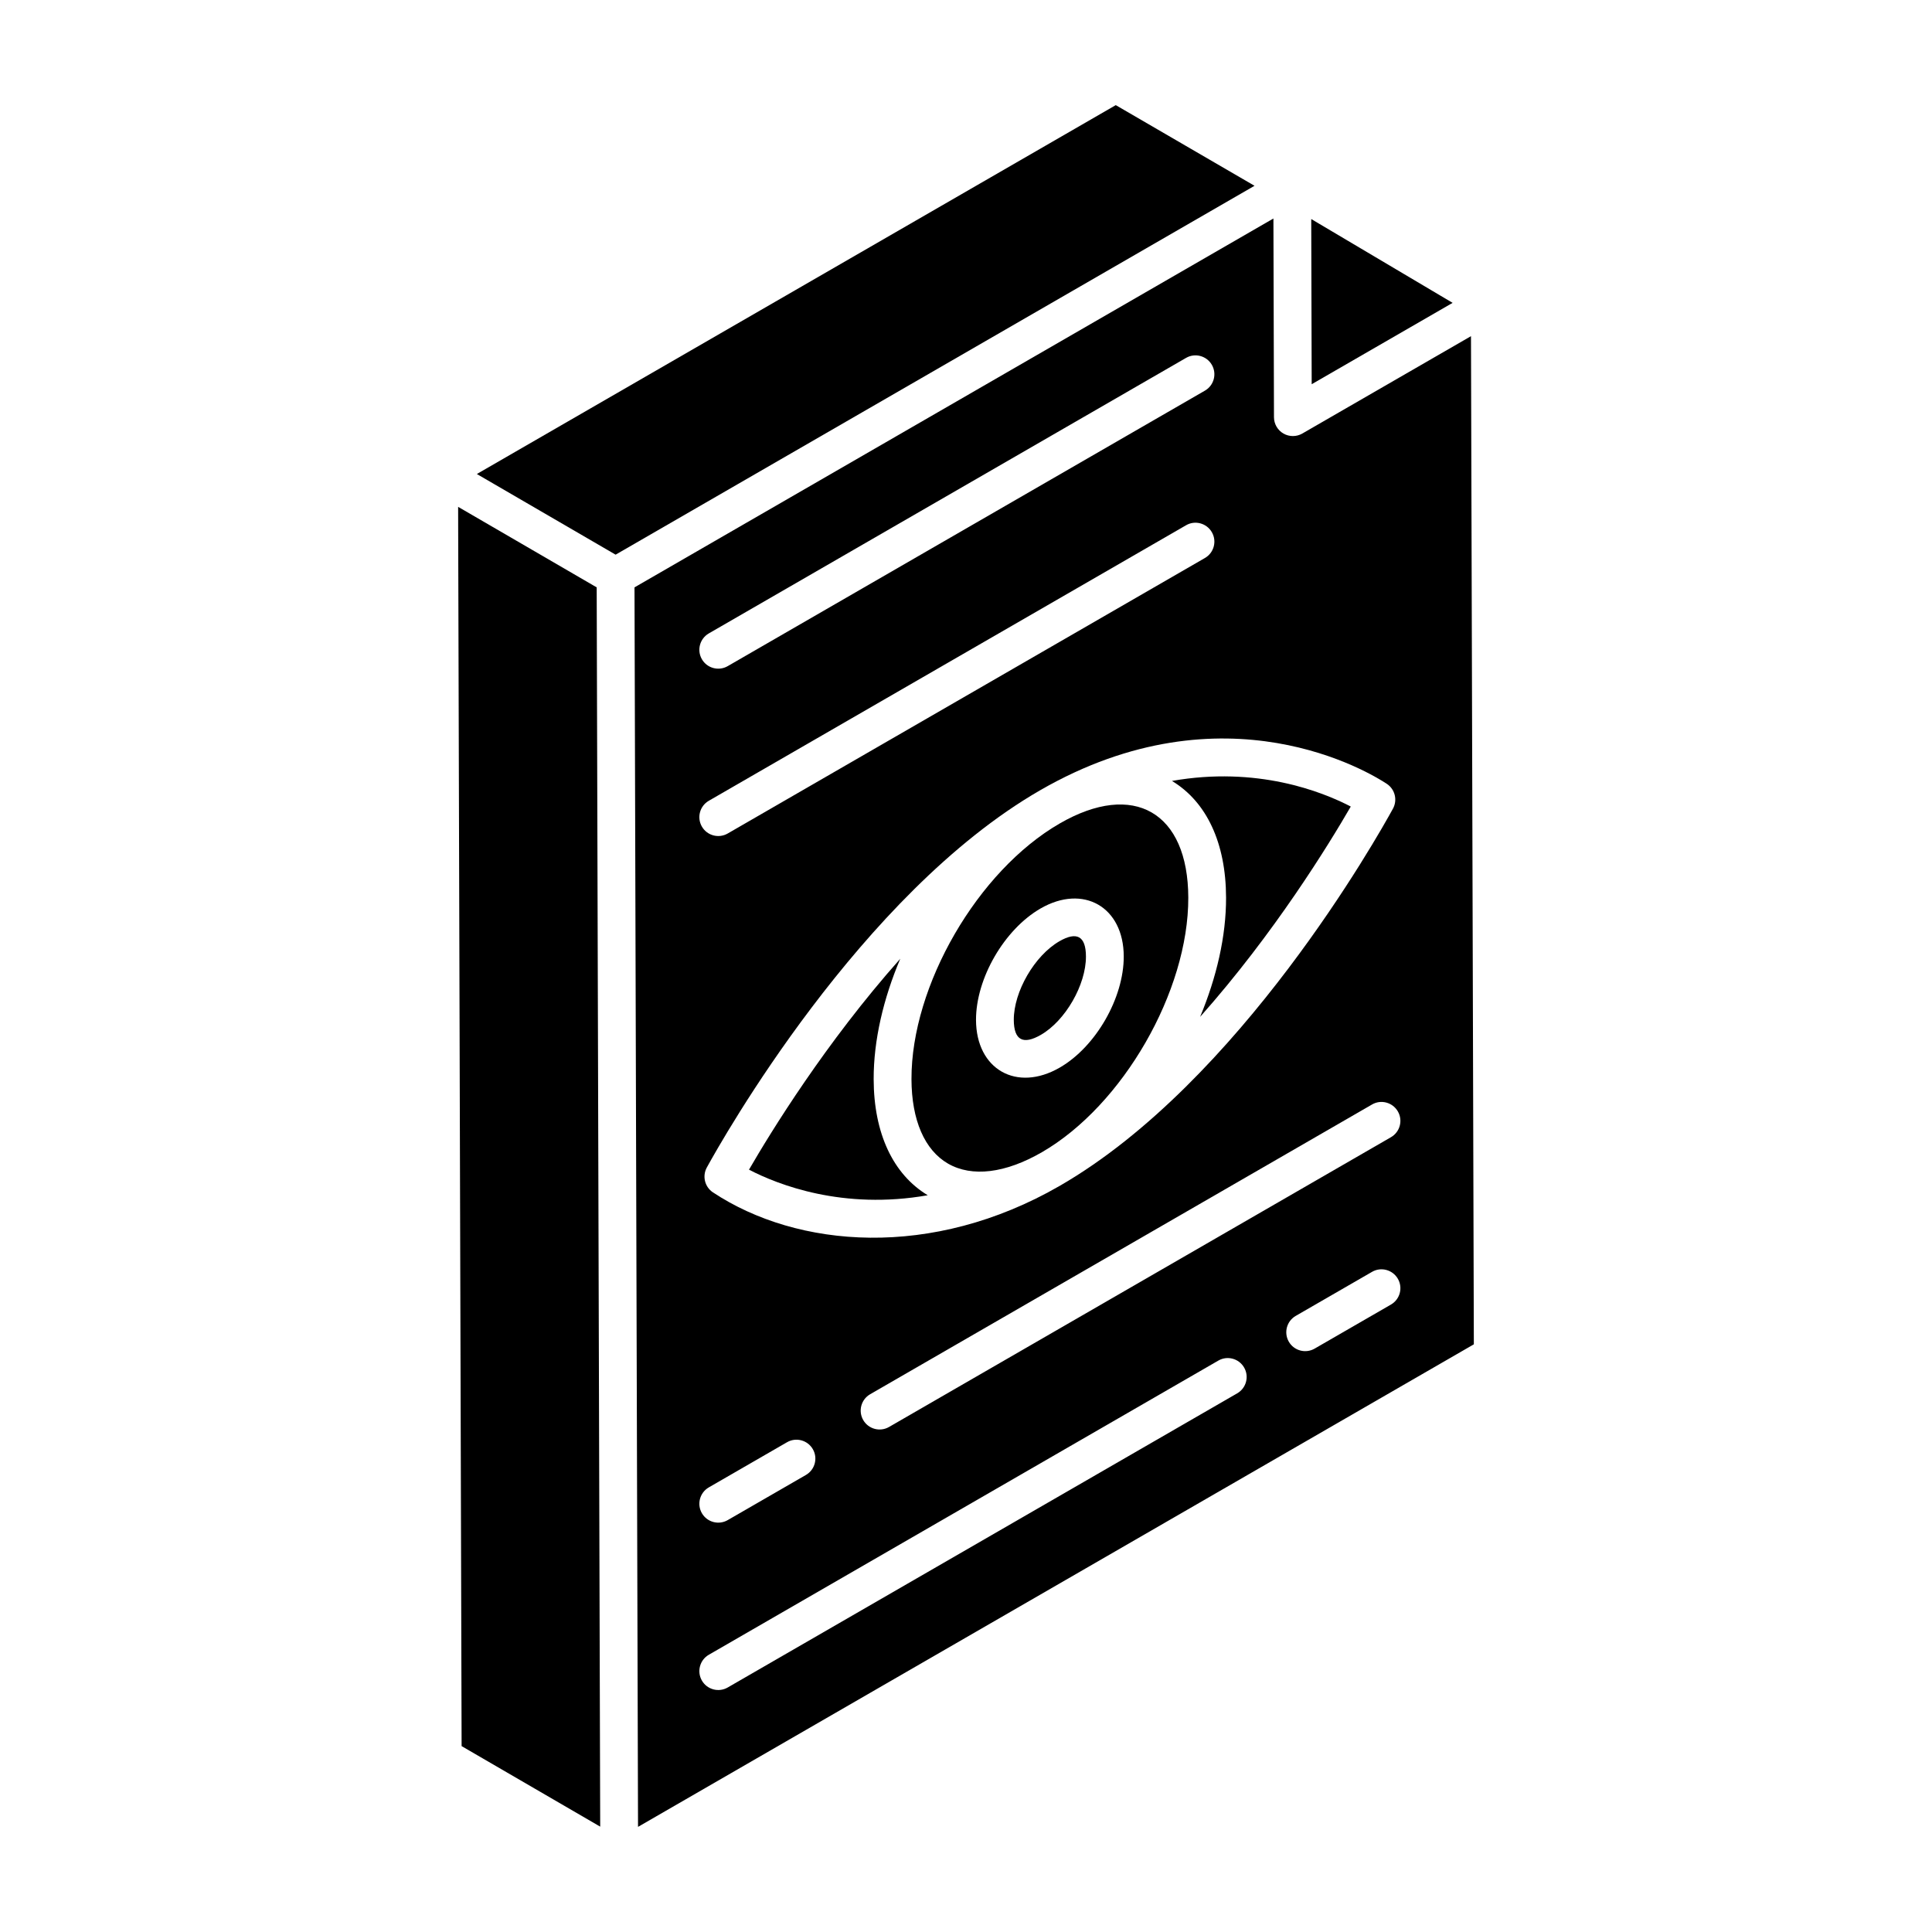
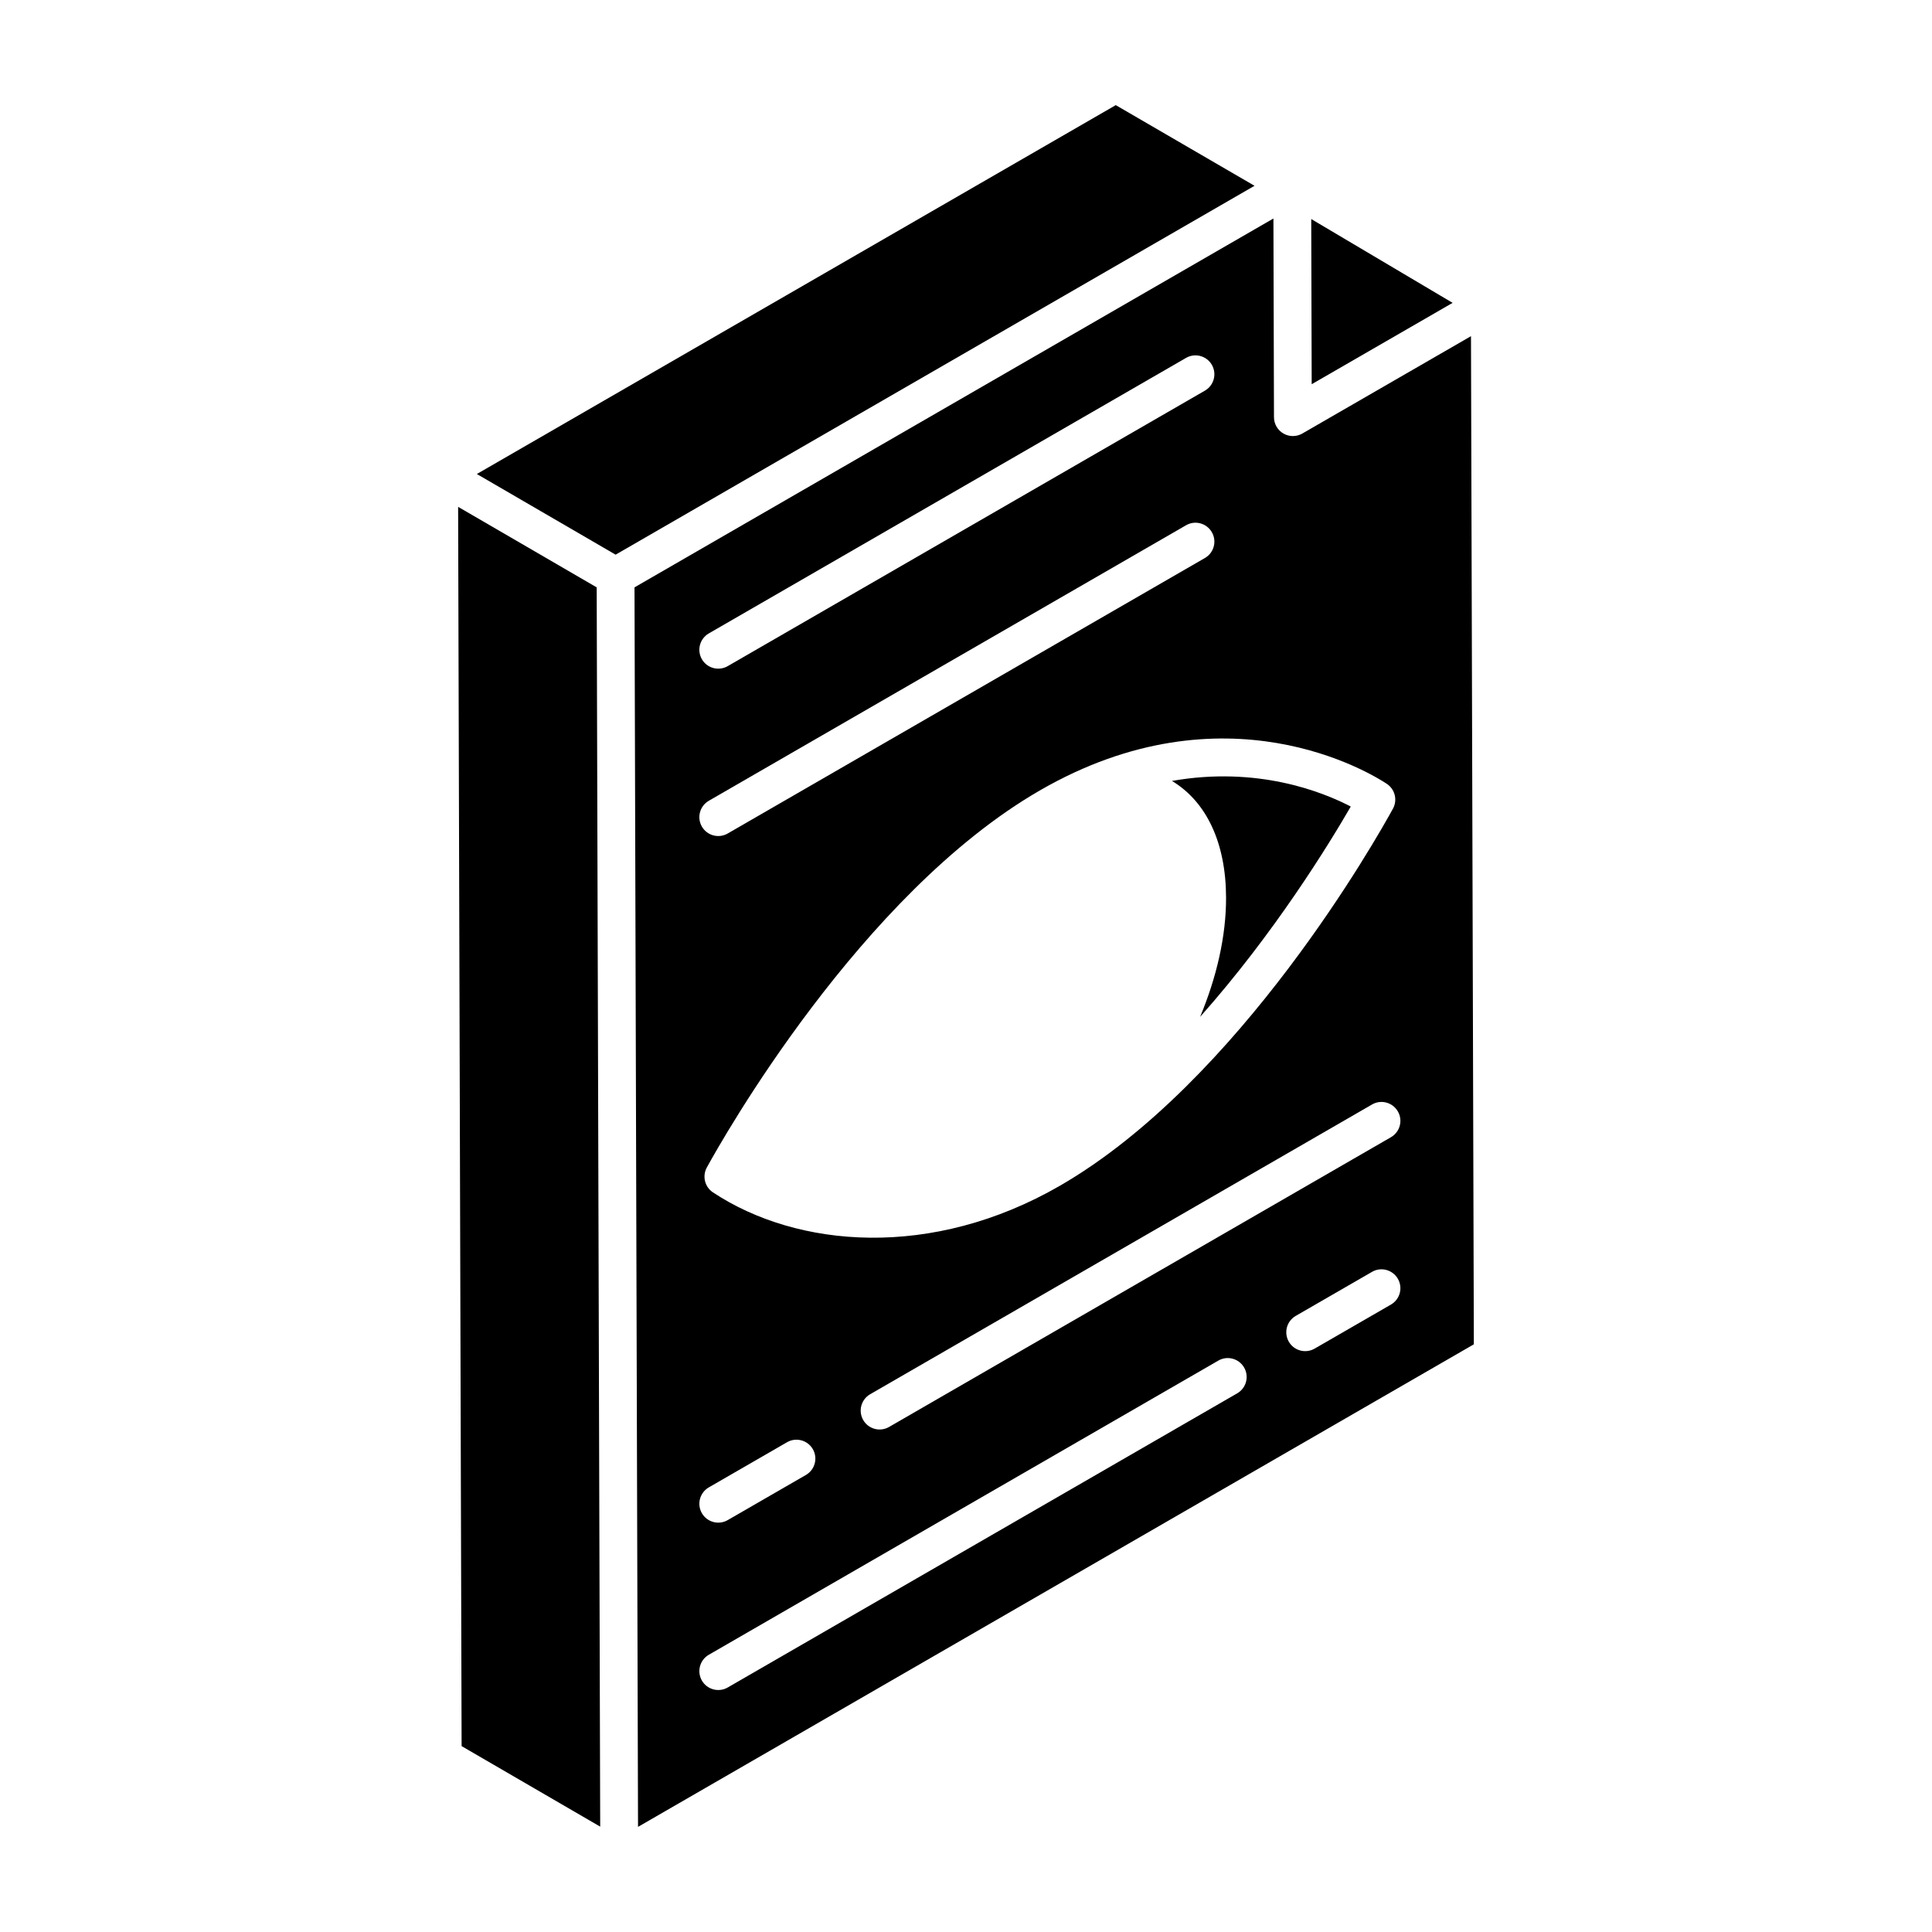
<svg xmlns="http://www.w3.org/2000/svg" fill="#000000" width="800px" height="800px" version="1.1" viewBox="144 144 512 512">
  <g>
    <path d="m265.42 282.36v-0.32c0 0.402 0.004 0.758 0.004 1.035v-0.051c0-0.234-0.004-0.445-0.004-0.664z" />
    <path d="m265.42 280.31c0 0.336 0.004 0.68 0.004 1.02 0-0.238 0-0.496-0.004-0.777v-0.242z" />
    <path d="m489.13 258.89c-1.539 0.891-3.453 0.895-5.004 0.004-1.547-0.895-2.504-2.543-2.508-4.328 0.008 2.512-0.133-48.25-0.148-52.66-39.945 23.062-128.63 74.266-169.32 97.754l0.934 328.48 221.5-127.88-0.758-267.17zm22.391 92.836c2.168 1.438 2.875 4.297 1.625 6.582-4.012 7.324-40.555 72.387-88.277 99.938-33.875 19.551-69.551 16.555-91.934 1.742-2.168-1.438-2.871-4.312-1.617-6.594 4.023-7.336 40.691-72.461 88.27-99.93 49.109-28.344 87.688-4.547 91.934-1.738zm-179.68-39.863 126.47-73.012c2.375-1.383 5.453-0.57 6.84 1.832 1.383 2.394 0.562 5.457-1.832 6.84l-126.47 73.012c-2.383 1.375-5.453 0.57-6.84-1.832-1.383-2.394-0.562-5.453 1.832-6.84zm0 44.352 126.47-73.012c2.375-1.395 5.453-0.566 6.84 1.832 1.383 2.394 0.562 5.457-1.832 6.84l-126.47 73.012c-2.383 1.375-5.453 0.57-6.84-1.832-1.383-2.394-0.562-5.457 1.832-6.84zm0 181.96 20.727-11.965c2.387-1.383 5.453-0.566 6.84 1.832 1.383 2.394 0.562 5.457-1.832 6.84l-20.727 11.965c-2.383 1.375-5.453 0.57-6.84-1.832-1.383-2.394-0.562-5.457 1.832-6.84zm140.03-24.926-135.02 77.953c-2.383 1.375-5.453 0.57-6.84-1.832-1.383-2.394-0.562-5.457 1.832-6.84l135.02-77.953c2.387-1.391 5.453-0.566 6.84 1.832 1.387 2.394 0.566 5.457-1.832 6.84zm40.742-23.523-20.223 11.672c-2.383 1.375-5.453 0.57-6.84-1.832-1.383-2.394-0.562-5.457 1.832-6.84l20.223-11.672c2.375-1.383 5.453-0.566 6.84 1.832 1.387 2.394 0.566 5.457-1.832 6.84zm0-44.352-133.01 76.789c-2.383 1.375-5.453 0.57-6.84-1.832-1.383-2.394-0.562-5.457 1.832-6.84l133.01-76.789c2.375-1.391 5.453-0.566 6.84 1.832 1.387 2.394 0.566 5.457-1.832 6.84z" />
    <path d="m265.41 279.81c0-0.383-0.004-0.688-0.004-0.922 0.004 0.262 0.004 0.574 0.004 0.922z" />
    <path d="m265.42 280.31v-0.5c-0.004 0.156-0.004 0.32 0 0.5z" />
    <path d="m528.96 224.26-37.469-22.211c-0.008-2.172 0.117 41.879 0.121 43.773z" />
    <path d="m265.41 278.32v0.379-0.102 0.297-0.148c0 0.688 0.004 1.289 0.004 1.812 0 0.496 0.004 1.109 0.004 1.797v0.668 0.066-0.016 0.066c0.047 16.926 0.242 85.672 0.914 323.6l36.727 21.34-0.93-328.42c2.426 1.41-35.695-20.746-36.719-21.34zm0.016 4.992v0.184-0.184z" />
-     <path d="m375.53 430.02c-0.027-10.367 2.586-21.395 7.051-31.941-19.73 22.176-34.301 45.895-40.09 55.898 7.656 3.977 24.867 10.742 47.371 6.777-9.176-5.527-14.293-16.379-14.332-30.734z" />
-     <path d="m385.55 429.98c0.031 10.863 3.477 18.812 9.699 22.398 6.328 3.629 15.148 2.574 24.844-3.016 21.473-12.402 38.887-42.68 38.816-67.488-0.059-22.629-14.457-30.98-34.082-19.641-21.727 12.547-39.344 42.934-39.277 67.746zm34.207-45.223c11.324-6.531 22.016-0.441 22.047 12.695 0.031 11.02-7.414 23.957-16.945 29.461-11.441 6.617-22.168 0.477-22.207-12.605-0.027-11.02 7.488-23.996 17.105-29.551z" />
    <path d="m439.69 171.86-169.32 97.758c-2.066-1.199 35.215 20.469 36.773 21.375l169.32-97.758z" />
    <path d="m468.92 381.85c0.031 10.277-2.527 21.188-6.875 31.625 19.672-22.129 34.152-45.75 39.922-55.73-7.66-3.992-24.879-10.762-47.383-6.789 9.18 5.539 14.297 16.441 14.336 30.895z" />
-     <path d="m419.85 418.24c6.488-3.746 11.957-13.254 11.938-20.754-0.012-5.461-2.461-6.68-7.023-4.051-6.578 3.793-12.117 13.34-12.098 20.844 0.023 5.441 2.512 6.656 7.184 3.961z" />
+     <path d="m419.85 418.24z" />
  </g>
</svg>